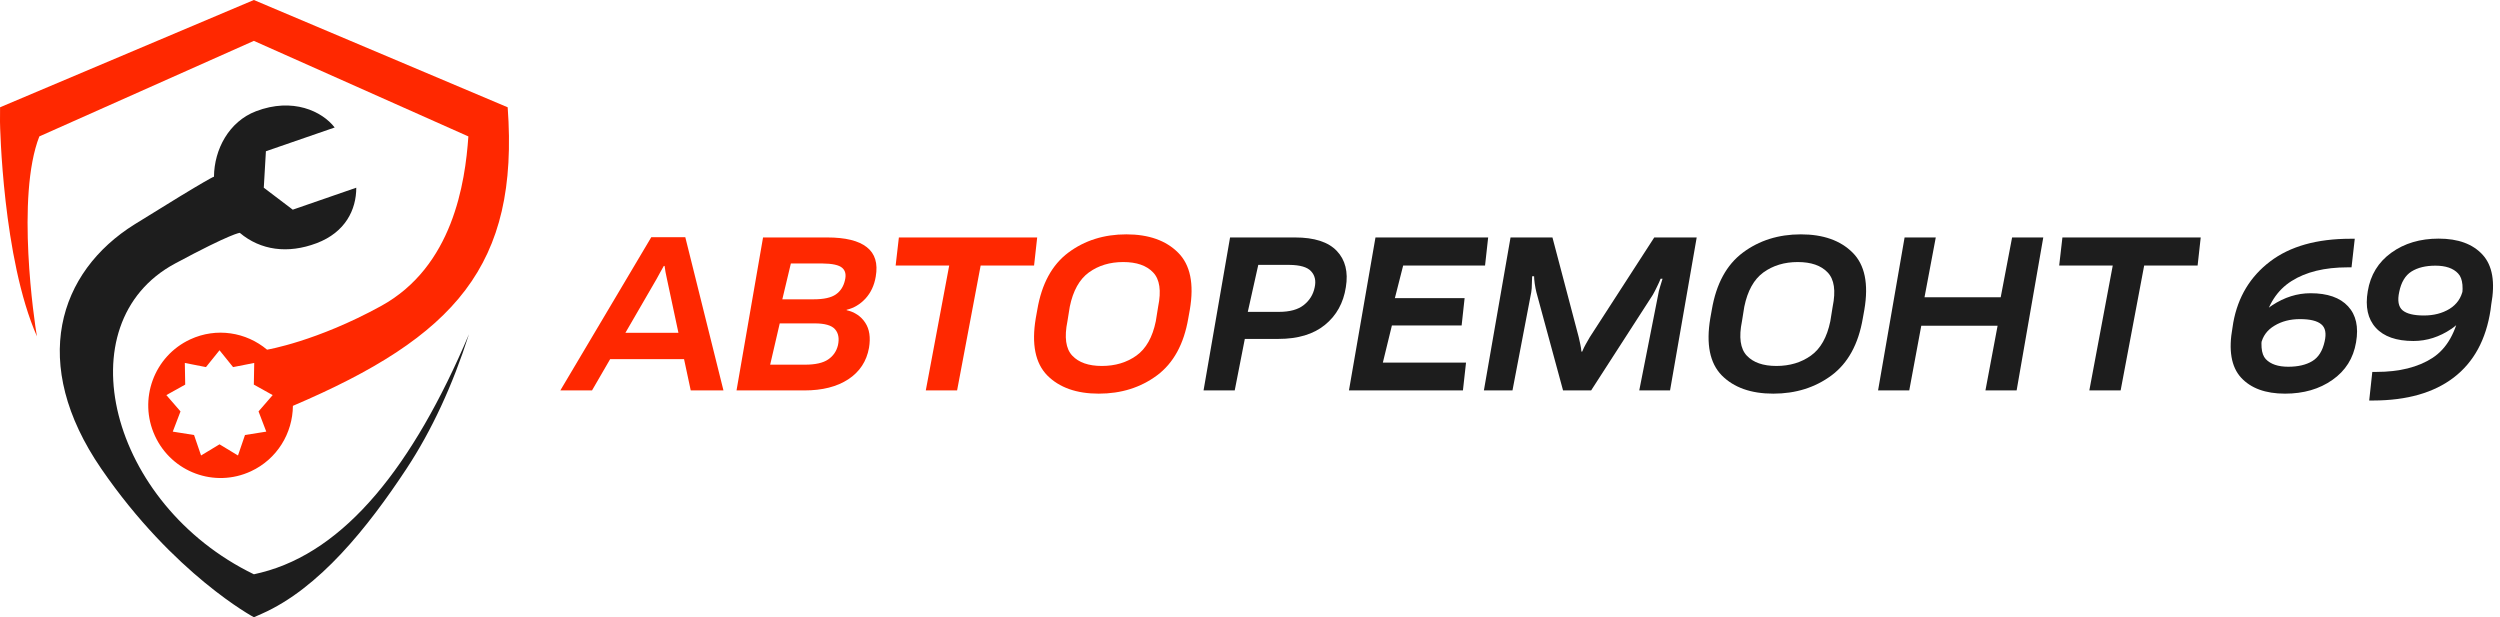
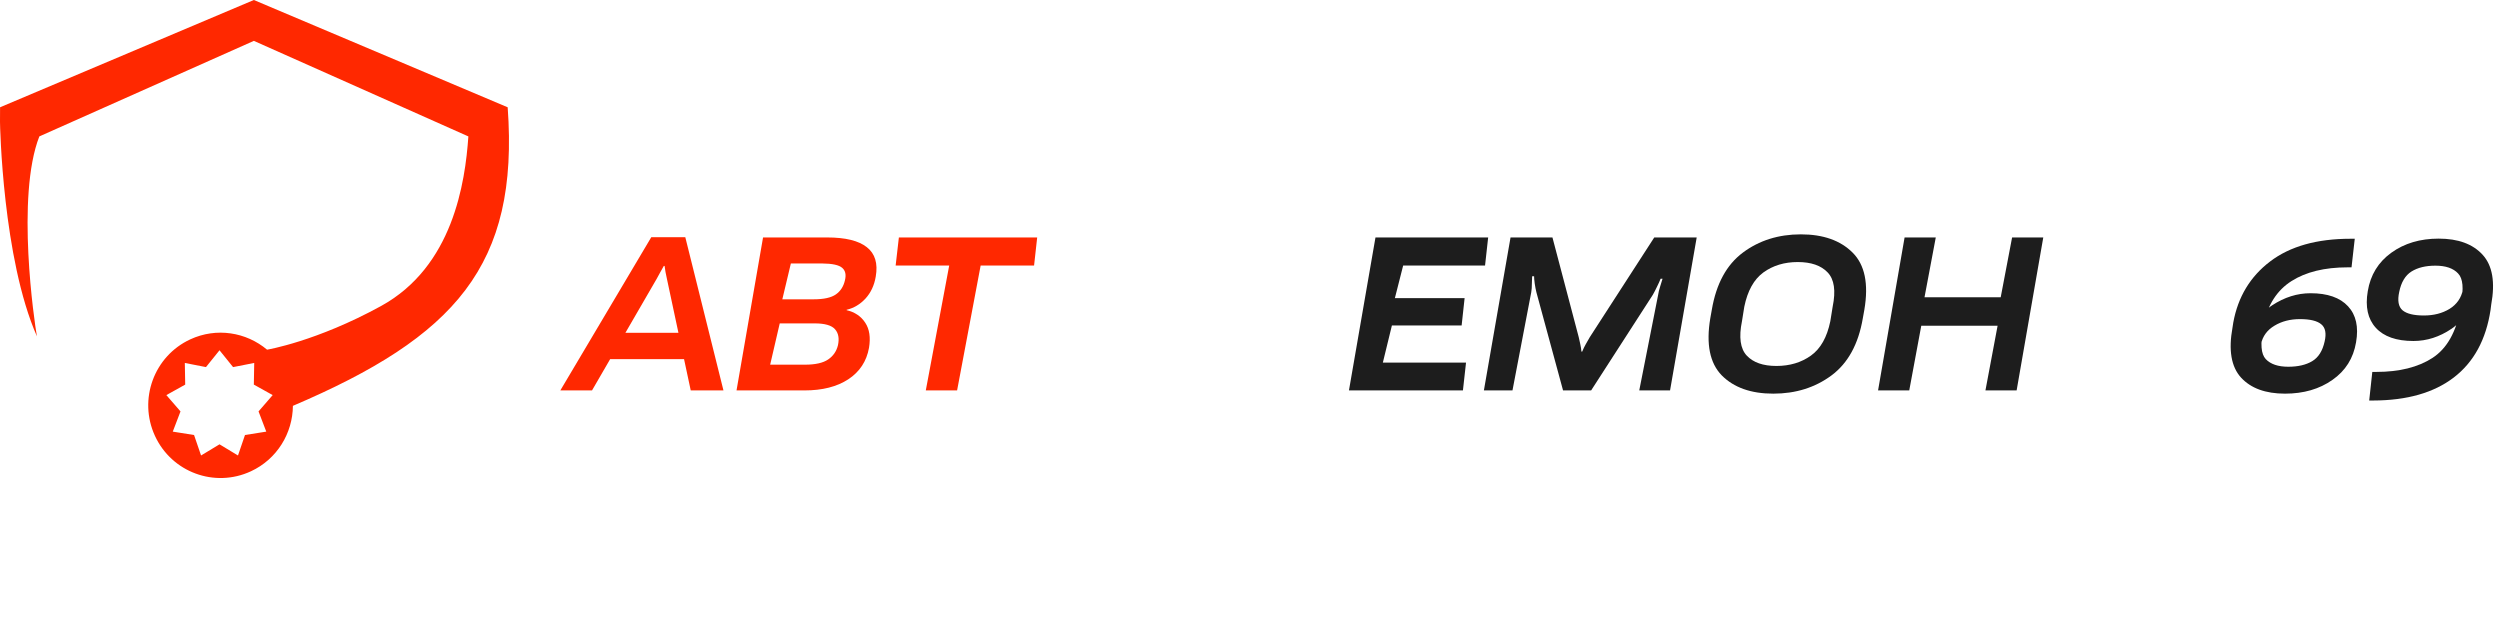
<svg xmlns="http://www.w3.org/2000/svg" width="243" height="60" viewBox="0 0 243 60" fill="none">
-   <path d="M116.985 37.949H120.015L120.996 32.942H124.265C126.16 32.942 127.665 32.49 128.78 31.584C129.903 30.67 130.582 29.446 130.817 27.911C131.06 26.435 130.766 25.261 129.936 24.389C129.106 23.517 127.753 23.081 125.875 23.081H119.562L116.985 37.949ZM121.285 30.314L122.304 25.747H125.322C126.378 25.756 127.086 25.965 127.447 26.376C127.815 26.779 127.929 27.299 127.786 27.936C127.644 28.632 127.292 29.202 126.73 29.647C126.177 30.091 125.368 30.314 124.303 30.314H121.285Z" fill="#1D1D1D" />
  <path d="M131.118 37.949H142.197L142.498 35.244H134.413L135.293 31.634H142.071L142.36 28.98H135.582L136.387 25.81H144.347L144.649 23.081H133.696L131.118 37.949Z" fill="#1D1D1D" />
  <path d="M144.234 37.949H147.013L148.836 28.414C148.878 28.179 148.899 27.898 148.899 27.571C148.907 27.236 148.916 26.997 148.924 26.854H149.113C149.113 27.005 149.134 27.244 149.176 27.571C149.226 27.898 149.28 28.179 149.339 28.414L151.929 37.949H154.658L160.656 28.653C160.79 28.418 160.924 28.158 161.059 27.873C161.201 27.588 161.318 27.328 161.411 27.093H161.599C161.532 27.32 161.453 27.58 161.36 27.873C161.268 28.158 161.205 28.418 161.172 28.653L159.336 37.949H162.329L164.919 23.081H160.794L154.532 32.766C154.398 32.993 154.268 33.219 154.142 33.446C154.017 33.664 153.899 33.907 153.79 34.175H153.715C153.69 33.907 153.652 33.664 153.602 33.446C153.56 33.219 153.51 32.993 153.451 32.766L150.898 23.081H146.824L144.234 37.949Z" fill="#1D1D1D" />
  <path d="M166.239 30.942C165.82 33.45 166.193 35.299 167.358 36.49C168.532 37.672 170.2 38.263 172.363 38.263C174.543 38.263 176.429 37.672 178.022 36.49C179.623 35.299 180.637 33.45 181.065 30.942L181.216 30.1C181.643 27.584 181.262 25.735 180.071 24.552C178.889 23.37 177.213 22.779 175.041 22.779C172.87 22.779 170.992 23.37 169.408 24.552C167.824 25.735 166.818 27.584 166.39 30.1L166.239 30.942ZM169.32 31.219L169.546 29.81C169.865 28.259 170.485 27.148 171.407 26.477C172.338 25.806 173.449 25.471 174.74 25.471C176.039 25.471 177.007 25.806 177.644 26.477C178.29 27.148 178.453 28.259 178.135 29.81L177.908 31.219C177.59 32.779 176.961 33.894 176.022 34.565C175.083 35.236 173.964 35.571 172.665 35.571C171.374 35.571 170.414 35.236 169.785 34.565C169.157 33.894 169.001 32.779 169.32 31.219Z" fill="#1D1D1D" />
  <path d="M182.548 37.949H185.579L186.748 31.659H194.167L192.985 37.949H196.016L198.606 23.081H195.576L194.469 28.892H187.063L188.157 23.081H185.126L182.548 37.949Z" fill="#1D1D1D" />
-   <path d="M200.153 25.81H205.359L203.083 37.949H206.126L208.414 25.81H213.608L213.91 23.081H200.467L200.153 25.81Z" fill="#1D1D1D" />
  <path d="M54.464 37.949H57.544L63.819 27.119C63.953 26.884 64.075 26.662 64.184 26.452C64.301 26.234 64.414 26.033 64.523 25.848H64.599C64.624 26.033 64.653 26.23 64.687 26.439C64.729 26.649 64.775 26.871 64.825 27.106L67.139 37.949H70.32L66.611 23.056H63.304L54.464 37.949ZM58.11 34.905H67.893L67.239 32.351H59.305L58.11 34.905Z" fill="#FF2800" />
  <path d="M71.59 37.949H78.192C79.936 37.949 81.356 37.588 82.455 36.867C83.561 36.137 84.232 35.118 84.467 33.81C84.634 32.804 84.513 31.991 84.102 31.37C83.691 30.741 83.088 30.334 82.291 30.15V30.112C82.995 29.945 83.607 29.58 84.127 29.018C84.647 28.448 84.978 27.739 85.121 26.892C85.347 25.609 85.058 24.653 84.253 24.024C83.457 23.395 82.174 23.081 80.405 23.081H74.168L71.59 37.949ZM74.86 35.446L75.79 31.433H79.173C80.179 31.433 80.845 31.626 81.172 32.012C81.499 32.389 81.591 32.905 81.449 33.559C81.306 34.146 80.988 34.607 80.493 34.942C79.999 35.278 79.252 35.446 78.255 35.446H74.86ZM76.042 29.093L76.872 25.609H79.915C80.904 25.617 81.553 25.76 81.864 26.037C82.174 26.305 82.262 26.708 82.128 27.244C81.994 27.84 81.7 28.297 81.248 28.615C80.795 28.934 80.074 29.093 79.085 29.093H76.042Z" fill="#FF2800" />
  <path d="M87.057 25.81H92.263L89.987 37.949H93.03L95.319 25.81H100.512L100.814 23.081H87.371L87.057 25.81Z" fill="#FF2800" />
-   <path d="M100.675 30.942C100.256 33.45 100.629 35.299 101.794 36.49C102.968 37.672 104.636 38.263 106.799 38.263C108.979 38.263 110.865 37.672 112.458 36.49C114.059 35.299 115.073 33.45 115.501 30.942L115.652 30.1C116.079 27.584 115.698 25.735 114.507 24.552C113.325 23.37 111.649 22.779 109.478 22.779C107.306 22.779 105.428 23.37 103.844 24.552C102.26 25.735 101.254 27.584 100.826 30.1L100.675 30.942ZM103.756 31.219L103.982 29.81C104.301 28.259 104.921 27.148 105.843 26.477C106.774 25.806 107.885 25.471 109.176 25.471C110.475 25.471 111.443 25.806 112.08 26.477C112.726 27.148 112.889 28.259 112.571 29.81L112.345 31.219C112.026 32.779 111.397 33.894 110.458 34.565C109.519 35.236 108.4 35.571 107.101 35.571C105.81 35.571 104.85 35.236 104.221 34.565C103.593 33.894 103.438 32.779 103.756 31.219Z" fill="#FF2800" />
  <path d="M217 31.835C216.598 34.033 216.875 35.655 217.83 36.703C218.786 37.743 220.211 38.263 222.106 38.263C223.908 38.263 225.442 37.819 226.708 36.93C227.982 36.041 228.749 34.821 229.009 33.27C229.269 31.777 229.009 30.611 228.23 29.773C227.45 28.926 226.234 28.502 224.583 28.502C223.292 28.502 222.051 28.892 220.861 29.672C219.679 30.444 218.966 31.701 218.723 33.446H219.767C219.935 32.674 220.37 32.079 221.075 31.659C221.779 31.232 222.605 31.018 223.552 31.018C224.541 31.018 225.233 31.186 225.627 31.521C226.029 31.848 226.138 32.406 225.954 33.194C225.752 34.108 225.35 34.745 224.746 35.106C224.143 35.467 223.367 35.647 222.42 35.647C221.431 35.647 220.702 35.4 220.232 34.905C219.771 34.41 219.691 33.425 219.993 31.949L220.018 31.521C220.429 29.609 221.335 28.209 222.734 27.32C224.134 26.431 225.954 25.986 228.192 25.986H228.569L228.883 23.207H228.468C225.191 23.207 222.584 23.945 220.647 25.421C218.719 26.888 217.529 28.863 217.076 31.345L217 31.835Z" fill="#1D1D1D" />
  <path d="M230.148 28.301C229.888 29.819 230.148 31.005 230.928 31.861C231.707 32.716 232.927 33.144 234.587 33.144C235.886 33.144 237.118 32.75 238.284 31.961C239.457 31.173 240.166 29.898 240.409 28.137H239.403C239.235 28.959 238.799 29.588 238.095 30.024C237.391 30.452 236.561 30.666 235.605 30.666C234.625 30.666 233.933 30.498 233.531 30.163C233.128 29.819 233.019 29.223 233.204 28.376C233.396 27.429 233.795 26.766 234.398 26.389C235.002 26.012 235.777 25.823 236.724 25.823C237.722 25.823 238.456 26.075 238.925 26.578C239.403 27.073 239.491 28.049 239.189 29.509L239.164 29.949C238.753 32.263 237.844 33.877 236.435 34.791C235.035 35.697 233.216 36.15 230.978 36.15H230.588L230.286 38.93H230.676C233.962 38.922 236.574 38.175 238.51 36.691C240.455 35.198 241.645 33.01 242.081 30.125L242.144 29.622C242.547 27.433 242.27 25.815 241.314 24.766C240.359 23.718 238.933 23.194 237.039 23.194C235.236 23.194 233.702 23.651 232.437 24.565C231.171 25.479 230.408 26.724 230.148 28.301Z" fill="#1D1D1D" />
-   <path d="M45.585 32.483C43.994 37.456 41.958 41.854 39.502 45.576C35.746 51.27 31.016 57.199 25.441 59.659L24.678 59.996C24.678 59.996 16.906 55.84 9.854 45.576C2.798 35.312 5.681 26.416 13.093 21.801C20.722 17.052 20.799 17.175 20.799 17.175C20.82 14.525 22.252 11.817 24.881 10.813C28.456 9.448 31.307 10.813 32.531 12.392L25.846 14.701L25.64 18.244L28.456 20.381L34.63 18.244C34.63 20.381 33.573 22.578 30.779 23.636C27.984 24.694 25.332 24.335 23.31 22.634C23.31 22.634 22.586 22.623 17.011 25.618C6.212 31.425 10.634 49.019 24.678 55.821C24.916 55.768 25.154 55.712 25.392 55.652C33.542 53.589 40.146 45.323 45.585 32.483Z" fill="#1D1D1D" />
  <path fill-rule="evenodd" clip-rule="evenodd" d="M49.342 10.427L24.675 0L0.007 10.427L0 11.84C0 12.163 0.256 25.128 3.589 32.692C3.344 31.325 1.538 19.103 3.823 13.26L24.675 3.972L45.526 13.26C45.215 17.762 44.021 25.908 37.04 29.744C30.759 33.194 25.958 33.989 25.958 33.989C23.936 32.288 21.044 31.803 18.49 32.988C14.968 34.622 13.429 38.819 15.059 42.362C16.685 45.902 20.862 47.448 24.388 45.81C26.941 44.626 28.449 42.098 28.47 39.448C44.214 32.731 50.472 25.822 49.346 10.423L49.342 10.427ZM22.655 35.682L21.337 34.046L20.02 35.682L17.965 35.279L18.002 37.383L16.17 38.403L17.545 39.99L16.794 41.954L18.862 42.283L19.543 44.273L21.337 43.188L23.132 44.273L23.813 42.283L25.881 41.954L25.13 39.99L26.505 38.403L24.673 37.383L24.71 35.279L22.655 35.682Z" fill="#FF2800" />
</svg>